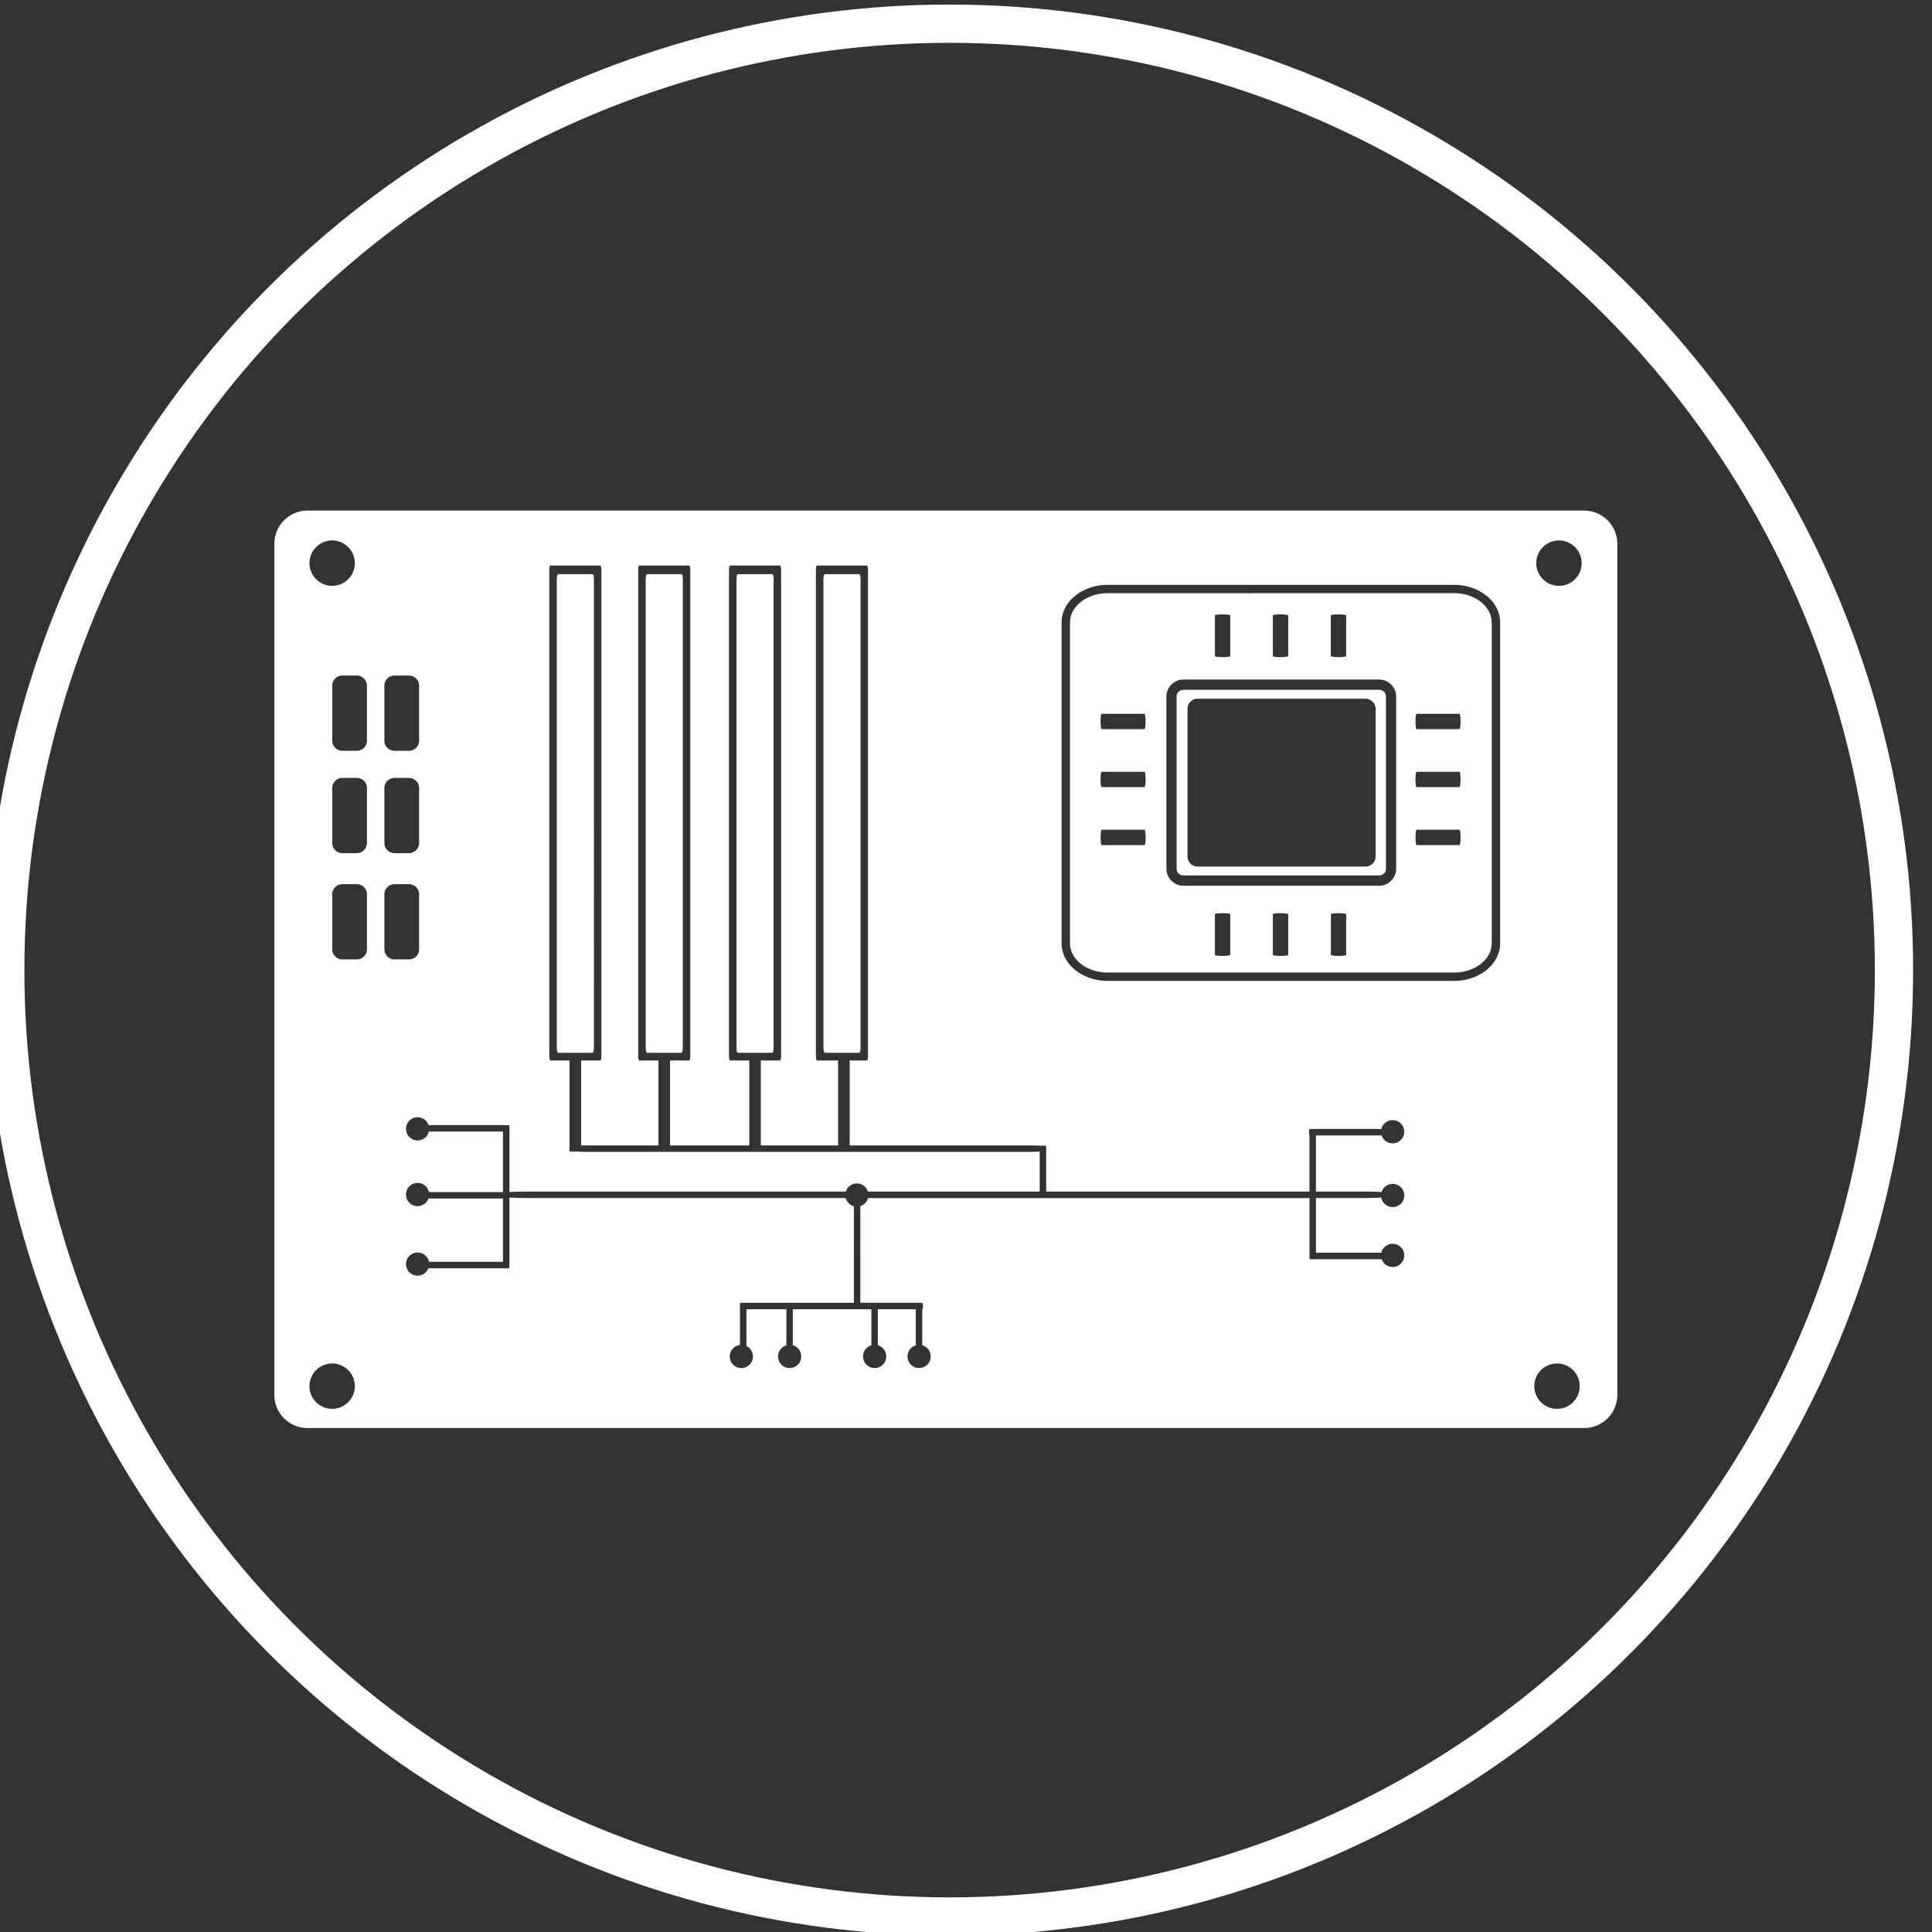
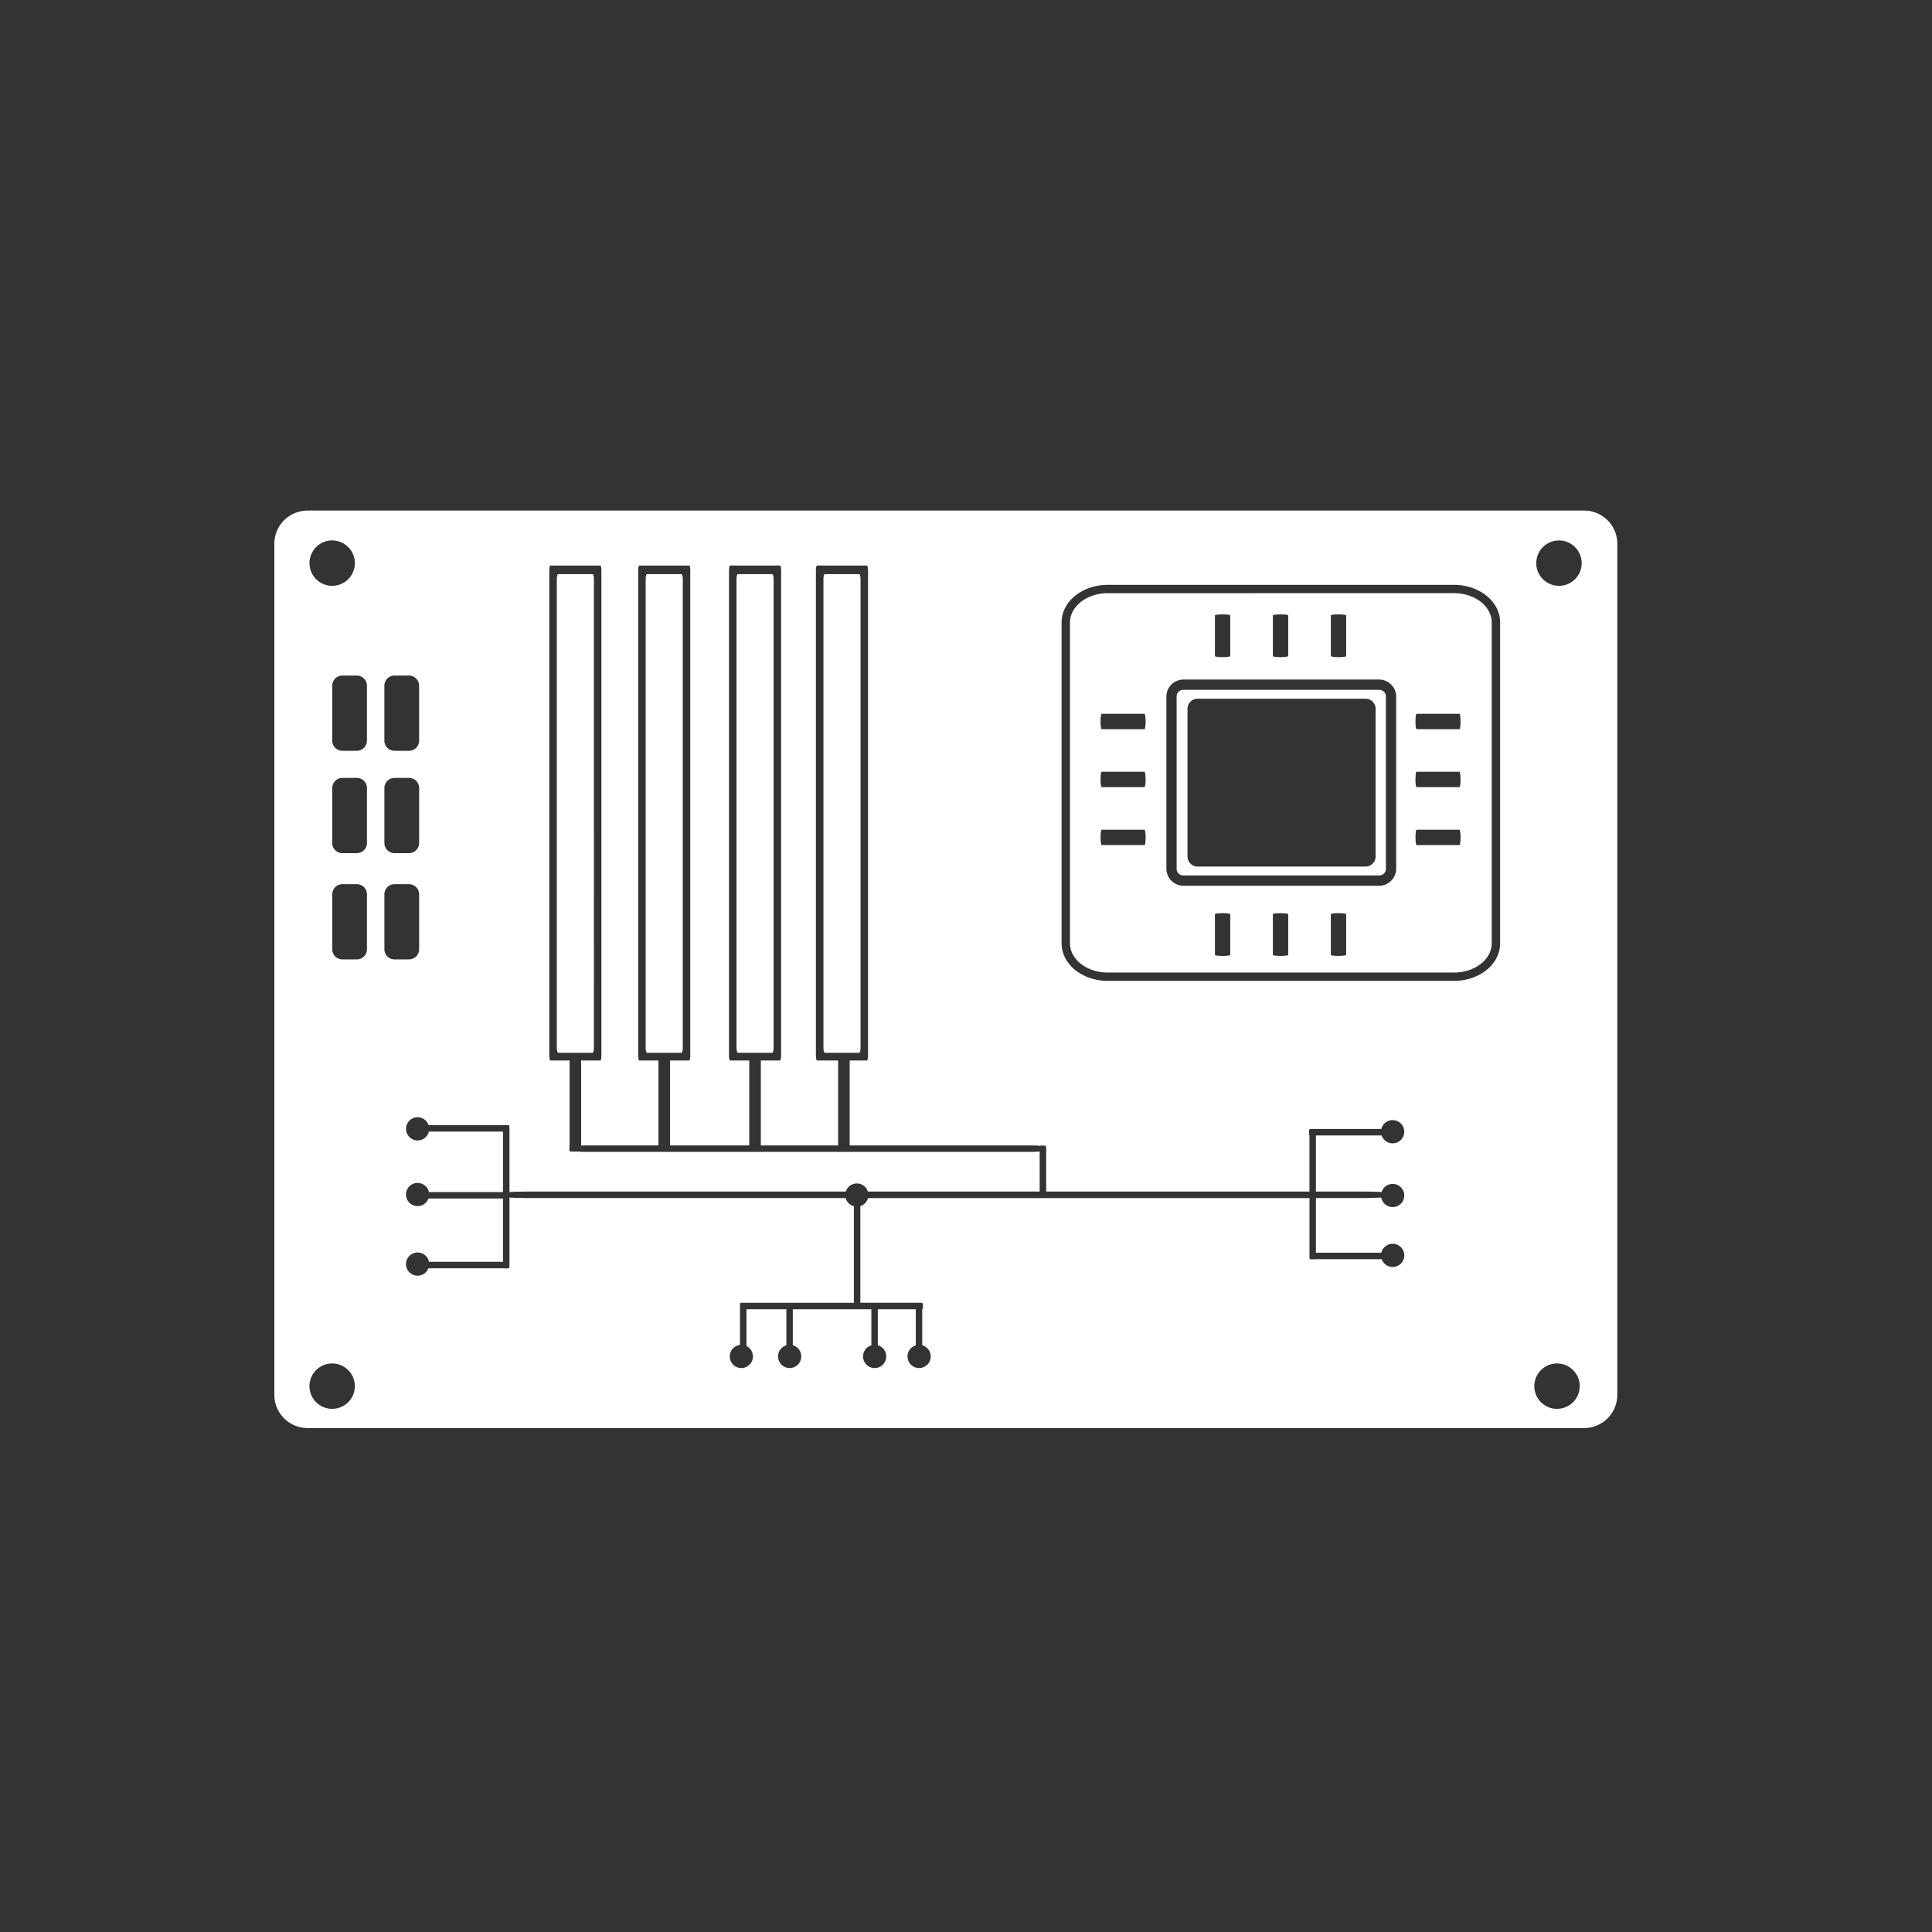
<svg xmlns="http://www.w3.org/2000/svg" xmlns:ns1="http://sodipodi.sourceforge.net/DTD/sodipodi-0.dtd" xmlns:ns2="http://www.inkscape.org/namespaces/inkscape" version="1.1" id="svg2" width="100" height="100" viewBox="0 0 100 100" ns1:docname="icon-mb.svg" ns2:version="0.92.2 (5c3e80d, 2017-08-06)">
  <rect x="0" y="0" width="100" height="100" fill="#333333" stroke="none" />
  <defs id="defs6" />
  <ns1:namedview pagecolor="#b94d4d" bordercolor="#666666" borderopacity="1" objecttolerance="10" gridtolerance="10" guidetolerance="10" ns2:pageopacity="0" ns2:pageshadow="2" ns2:window-width="1920" ns2:window-height="1017" id="namedview4" showgrid="false" showguides="true" ns2:guide-bbox="true" ns2:zoom="4.72" ns2:cx="26.006298" ns2:cy="15.768507" ns2:window-x="-8" ns2:window-y="-8" ns2:window-maximized="1" ns2:current-layer="svg2" />
  <path style="fill:#ffffff;fill-opacity:1;stroke:none;stroke-width:1.999;stroke-linecap:round;stroke-miterlimit:4;stroke-dasharray:none;stroke-opacity:1;paint-order:stroke markers fill" d="m 15.923,26.427 c -0.954,0 -1.723,0.768 -1.723,1.723 v 44.043 c 0,0.954 0.768,1.723 1.723,1.723 h 66.066 c 0.954,0 1.723,-0.768 1.723,-1.723 V 28.15 c 0,-0.954 -0.768,-1.723 -1.723,-1.723 z m 1.27,1.547 a 1.174,1.174 0 0 1 1.174,1.174 1.174,1.174 0 0 1 -1.174,1.174 1.174,1.174 0 0 1 -1.174,-1.174 1.174,1.174 0 0 1 1.174,-1.174 z m 63.5,0 a 1.174,1.174 0 0 1 1.174,1.174 1.174,1.174 0 0 1 -1.174,1.174 1.174,1.174 0 0 1 -1.176,-1.174 1.174,1.174 0 0 1 1.176,-1.174 z m -52.205,1.299 h 2.586 c 0.031,0 0.055,0.119 0.055,0.266 v 25.088 c 0,0.147 -0.024,0.264 -0.055,0.264 h -0.994 v 4.404 c 0.085,-0.001 0.078,-0.008 0.174,-0.008 h 3.828 v -4.396 h -0.994 c -0.031,0 -0.055,-0.117 -0.055,-0.264 v -25.088 c 0,-0.147 0.024,-0.266 0.055,-0.266 h 2.586 c 0.031,0 0.055,0.119 0.055,0.266 v 25.088 c 0,0.147 -0.024,0.264 -0.055,0.264 h -0.992 v 4.396 h 4.1 v -4.396 h -0.992 c -0.031,0 -0.057,-0.117 -0.057,-0.264 v -25.088 c 0,-0.147 0.026,-0.266 0.057,-0.266 h 2.584 c 0.031,0 0.057,0.119 0.057,0.266 v 25.088 c 0,0.147 -0.026,0.264 -0.057,0.264 H 39.38 v 4.396 h 4 v -4.396 h -1.092 c -0.031,0 -0.057,-0.117 -0.057,-0.264 v -25.088 c 0,-0.147 0.026,-0.266 0.057,-0.266 h 2.584 c 0.031,0 0.057,0.119 0.057,0.266 v 25.088 c 0,0.147 -0.026,0.264 -0.057,0.264 h -0.893 v 4.396 h 9.383 c 0.266,0 0.338,0.011 0.479,0.02 0.002,-0.001 0.001,-0.012 0.004,-0.012 h 0.273 c 0.005,0 0.005,0.018 0.01,0.023 1.56e-4,2.59e-4 0.012,-2.62e-4 0.012,0 v 0.031 c 0.003,0.012 0.01,0.011 0.01,0.025 v 2.301 H 67.778 V 58.743 c -0.003,-0.003 -0.02,-0.003 -0.02,-0.006 v -0.271 c 0,-0.007 0.034,-0.007 0.049,-0.012 9.36e-4,-5.67e-4 9.94e-4,-0.012 0.002,-0.012 h 0.045 c 0.015,-0.002 0.014,-0.008 0.031,-0.008 h 3.615 a 0.6,0.6 0 0 1 0.582,-0.457 0.6,0.6 0 0 1 0.602,0.602 0.6,0.6 0 0 1 -0.602,0.6 0.6,0.6 0 0 1 -0.568,-0.408 h -3.402 v 2.904 h 2.215 c 0.656,0 1.008,0.012 1.184,0.025 a 0.6,0.6 0 0 1 0.572,-0.422 0.6,0.6 0 0 1 0.602,0.6 0.6,0.6 0 0 1 -0.602,0.6 0.6,0.6 0 0 1 -0.59,-0.494 c -0.184,0.013 -0.52,0.027 -1.166,0.027 h -2.215 v 2.828 h 3.387 a 0.6,0.6 0 0 1 0.584,-0.461 0.6,0.6 0 0 1 0.602,0.6 0.6,0.6 0 0 1 -0.602,0.6 0.6,0.6 0 0 1 -0.566,-0.402 h -3.436 c -3.12e-4,6e-5 3.15e-4,0.004 0,0.004 h -0.271 c -0.002,0 -0.002,-0.026 -0.004,-0.029 -0.005,-0.003 -0.027,-0.002 -0.027,-0.006 v -0.176 -0.098 -2.859 H 44.929 a 0.6,0.6 0 0 1 -0.398,0.416 v 5.002 h 3.125 0.047 c 0.003,0 0.003,0.012 0.006,0.014 0.023,0.006 0.061,0.008 0.061,0.018 v 0.273 c 0,0.005 -0.027,0.005 -0.035,0.01 v 1.885 a 0.6,0.6 0 0 1 0.438,0.58 0.6,0.6 0 0 1 -0.6,0.6 0.6,0.6 0 0 1 -0.6,-0.6 0.6,0.6 0 0 1 0.428,-0.576 v -1.867 h -1.965 v 1.863 a 0.6,0.6 0 0 1 0.436,0.58 0.6,0.6 0 0 1 -0.6,0.6 0.6,0.6 0 0 1 -0.6,-0.6 0.6,0.6 0 0 1 0.43,-0.576 v -1.867 h -0.602 -0.189 -0.082 -3.193 v 1.863 a 0.6,0.6 0 0 1 0.436,0.58 0.6,0.6 0 0 1 -0.6,0.6 0.6,0.6 0 0 1 -0.6,-0.6 0.6,0.6 0 0 1 0.43,-0.576 v -1.867 h -2.066 v 1.904 a 0.6,0.6 0 0 1 0.336,0.539 0.6,0.6 0 0 1 -0.6,0.6 0.6,0.6 0 0 1 -0.6,-0.6 0.6,0.6 0 0 1 0.529,-0.596 v -1.879 -0.273 c 0,-0.002 0.019,-0.002 0.021,-0.004 0.005,-0.007 0.004,-0.027 0.01,-0.027 h 0.271 5.594 V 62.435 A 0.6,0.6 0 0 1 43.771,62.011 H 27.556 c -0.658,0 -1.012,-0.014 -1.186,-0.027 v 3.432 c 0,0.13 -0.014,0.234 -0.031,0.234 H 26.067 c -4.28e-4,0 4.22e-4,-0.006 0,-0.006 h -3.893 a 0.6,0.6 0 0 1 -0.559,0.385 0.6,0.6 0 0 1 -0.6,-0.6 0.6,0.6 0 0 1 0.6,-0.6 0.6,0.6 0 0 1 0.588,0.48 h 3.832 v -3.277 c -0.005,1.33e-4 -0.004,0.002 -0.01,0.002 h -3.848 a 0.6,0.6 0 0 1 -0.562,0.395 0.6,0.6 0 0 1 -0.6,-0.6 0.6,0.6 0 0 1 0.557,-0.6 0.6,0.6 0 0 1 0.043,0 0.6,0.6 0 0 1 0.586,0.471 h 3.824 c 0.005,0 0.005,0.002 0.01,0.002 V 58.57 H 22.198 a 0.6,0.6 0 0 1 -0.582,0.459 0.6,0.6 0 0 1 -0.6,-0.6 0.6,0.6 0 0 1 0.557,-0.6 0.6,0.6 0 0 1 0.043,0 0.6,0.6 0 0 1 0.566,0.406 h 3.883 c 0.004,0 0.004,0.002 0.008,0.002 h 0.266 c 0.017,0 0.031,0.105 0.031,0.234 v 3.229 c 0.174,-0.013 0.528,-0.025 1.186,-0.025 h 16.223 a 0.6,0.6 0 0 1 0.572,-0.42 0.6,0.6 0 0 1 0.572,0.42 h 8.891 v -2.072 c -0.142,0.007 -0.201,0.018 -0.451,0.018 H 30.253 c -0.162,0 -0.169,-0.008 -0.293,-0.012 H 29.536 c -0.003,0 -0.003,-0.016 -0.006,-0.018 -0.004,-0.001 -0.057,-6.91e-4 -0.057,-0.002 v -0.271 c 0,-1.74e-4 0.008,1.73e-4 0.008,0 v -4.428 h -0.994 c -0.031,0 -0.055,-0.117 -0.055,-0.264 v -25.088 c 0,-0.147 0.024,-0.266 0.055,-0.266 z m 0.404,0.443 c -0.04,0 -0.072,0.121 -0.072,0.271 v 24.234 c 0,0.15 0.032,0.271 0.072,0.271 h 1.777 c 0.04,0 0.072,-0.121 0.072,-0.271 V 29.987 c 0,-0.15 -0.032,-0.271 -0.072,-0.271 z m 4.6,0 c -0.04,0 -0.072,0.121 -0.072,0.271 v 24.234 c 0,0.15 0.032,0.271 0.072,0.271 h 1.777 c 0.04,0 0.072,-0.121 0.072,-0.271 V 29.987 c 0,-0.15 -0.032,-0.271 -0.072,-0.271 z m 4.701,0 c -0.04,0 -0.072,0.121 -0.072,0.271 v 24.234 c 0,0.15 0.032,0.271 0.072,0.271 h 1.777 c 0.04,0 0.072,-0.121 0.072,-0.271 V 29.987 c 0,-0.15 -0.032,-0.271 -0.072,-0.271 z m 4.5,0 c -0.04,0 -0.072,0.121 -0.072,0.271 v 24.234 c 0,0.15 0.032,0.271 0.072,0.271 h 1.777 c 0.04,0 0.072,-0.121 0.072,-0.271 V 29.987 c 0,-0.15 -0.032,-0.271 -0.072,-0.271 z m 14.65,0.555 h 17.91 c 1.298,0 2.393,0.843 2.393,1.949 v 16.602 c 0,1.106 -1.094,1.949 -2.393,1.949 H 57.343 c -1.298,0 -2.395,-0.843 -2.395,-1.949 V 32.22 c 0,-1.106 1.096,-1.949 2.395,-1.949 z m 0,0.432 c -1.114,0 -1.961,0.704 -1.961,1.518 v 16.602 c 0,0.814 0.847,1.516 1.961,1.516 h 17.91 c 1.114,0 1.959,-0.702 1.959,-1.516 V 32.22 c 0,-0.814 -0.845,-1.518 -1.959,-1.518 z m 5.939,1.098 c 0.22,0 0.396,0.023 0.396,0.053 v 2.104 c 0,0.03 -0.176,0.055 -0.396,0.055 -0.22,0 -0.398,-0.025 -0.398,-0.055 v -2.104 c 0,-0.03 0.178,-0.053 0.398,-0.053 z m 3,0 c 0.22,0 0.396,0.023 0.396,0.053 v 2.104 c 0,0.03 -0.176,0.055 -0.396,0.055 -0.22,0 -0.398,-0.025 -0.398,-0.055 v -2.104 c 0,-0.03 0.178,-0.053 0.398,-0.053 z m 2.998,0 c 0.22,0 0.398,0.023 0.398,0.053 v 2.104 c 0,0.03 -0.178,0.055 -0.398,0.055 -0.22,0 -0.396,-0.025 -0.396,-0.055 v -2.104 c 0,-0.03 0.176,-0.053 0.396,-0.053 z m -51.557,3.166 h 0.742 c 0.293,0 0.527,0.235 0.527,0.527 v 2.84 c 0,0.293 -0.235,0.527 -0.527,0.527 H 17.724 c -0.293,0 -0.527,-0.235 -0.527,-0.527 V 35.493 c 0,-0.293 0.235,-0.527 0.527,-0.527 z m 2.699,0 h 0.742 c 0.293,0 0.529,0.235 0.529,0.527 v 2.84 c 0,0.293 -0.237,0.527 -0.529,0.527 h -0.742 c -0.293,0 -0.527,-0.235 -0.527,-0.527 V 35.493 c 0,-0.293 0.235,-0.527 0.527,-0.527 z m 40.83,0.207 h 10.133 c 0.484,0 0.881,0.397 0.881,0.881 v 8.908 c 0,0.484 -0.397,0.883 -0.881,0.883 H 61.253 c -0.484,0 -0.881,-0.399 -0.881,-0.883 v -8.908 c 0,-0.484 0.397,-0.881 0.881,-0.881 z m 0,0.531 c -0.199,0 -0.35,0.151 -0.35,0.35 v 8.908 c 0,0.199 0.151,0.35 0.35,0.35 h 10.133 c 0.199,0 0.35,-0.151 0.35,-0.35 v -8.908 c 0,-0.199 -0.151,-0.35 -0.35,-0.35 z m 0.74,0.459 h 8.682 c 0.293,0 0.527,0.237 0.527,0.529 v 7.633 c 0,0.293 -0.235,0.527 -0.527,0.527 h -8.682 c -0.293,0 -0.527,-0.235 -0.527,-0.527 v -7.633 c 0,-0.293 0.235,-0.529 0.527,-0.529 z m -4.971,0.783 h 2.217 c 0.031,0 0.057,0.178 0.057,0.398 0,0.22 -0.026,0.396 -0.057,0.396 h -2.217 c -0.031,0 -0.057,-0.176 -0.057,-0.396 0,-0.22 0.026,-0.398 0.057,-0.398 z m 16.299,0 h 2.219 c 0.031,0 0.057,0.178 0.057,0.398 0,0.22 -0.026,0.396 -0.057,0.396 h -2.219 c -0.031,0 -0.055,-0.176 -0.055,-0.396 0,-0.22 0.024,-0.398 0.055,-0.398 z m -16.299,3 h 2.217 c 0.031,0 0.057,0.178 0.057,0.398 0,0.22 -0.026,0.396 -0.057,0.396 h -2.217 c -0.031,0 -0.057,-0.176 -0.057,-0.396 0,-0.22 0.026,-0.398 0.057,-0.398 z m 16.299,0 h 2.219 c 0.031,0 0.057,0.178 0.057,0.398 0,0.22 -0.026,0.396 -0.057,0.396 h -2.219 c -0.031,0 -0.055,-0.176 -0.055,-0.396 0,-0.22 0.024,-0.398 0.055,-0.398 z M 17.724,40.265 h 0.742 c 0.293,0 0.527,0.235 0.527,0.527 v 2.84 c 0,0.293 -0.235,0.527 -0.527,0.527 H 17.724 c -0.293,0 -0.527,-0.235 -0.527,-0.527 v -2.84 c 0,-0.293 0.235,-0.527 0.527,-0.527 z m 2.699,0 h 0.742 c 0.293,0 0.529,0.235 0.529,0.527 v 2.84 c 0,0.293 -0.237,0.527 -0.529,0.527 h -0.742 c -0.293,0 -0.527,-0.235 -0.527,-0.527 v -2.84 c 0,-0.293 0.235,-0.527 0.527,-0.527 z m 36.6,2.682 h 2.217 c 0.031,0 0.057,0.176 0.057,0.396 0,0.22 -0.026,0.398 -0.057,0.398 h -2.217 c -0.031,0 -0.057,-0.178 -0.057,-0.398 0,-0.22 0.026,-0.396 0.057,-0.396 z m 16.299,0 h 2.219 c 0.031,0 0.057,0.176 0.057,0.396 0,0.22 -0.026,0.398 -0.057,0.398 h -2.219 c -0.031,0 -0.055,-0.178 -0.055,-0.398 0,-0.22 0.024,-0.396 0.055,-0.396 z M 17.724,45.765 h 0.742 c 0.293,0 0.527,0.235 0.527,0.527 v 2.84 c 0,0.293 -0.235,0.527 -0.527,0.527 H 17.724 c -0.293,0 -0.527,-0.235 -0.527,-0.527 v -2.84 c 0,-0.293 0.235,-0.527 0.527,-0.527 z m 2.699,0 h 0.742 c 0.293,0 0.529,0.235 0.529,0.527 v 2.84 c 0,0.293 -0.237,0.527 -0.529,0.527 h -0.742 c -0.293,0 -0.527,-0.235 -0.527,-0.527 v -2.84 c 0,-0.293 0.235,-0.527 0.527,-0.527 z m 42.859,1.502 c 0.22,0 0.396,0.021 0.396,0.051 v 2.105 c 0,0.03 -0.176,0.055 -0.396,0.055 -0.22,0 -0.398,-0.025 -0.398,-0.055 v -2.105 c 0,-0.03 0.178,-0.051 0.398,-0.051 z m 3,0 c 0.22,0 0.396,0.021 0.396,0.051 v 2.105 c 0,0.03 -0.176,0.055 -0.396,0.055 -0.22,0 -0.398,-0.025 -0.398,-0.055 v -2.105 c 0,-0.03 0.178,-0.051 0.398,-0.051 z m 2.998,0 c 0.22,0 0.398,0.021 0.398,0.051 v 2.105 c 0,0.03 -0.178,0.055 -0.398,0.055 -0.22,0 -0.396,-0.025 -0.396,-0.055 v -2.105 c 0,-0.03 0.176,-0.051 0.396,-0.051 z M 17.192,70.573 a 1.174,1.174 0 0 1 1.174,1.174 1.174,1.174 0 0 1 -1.174,1.174 1.174,1.174 0 0 1 -1.174,-1.174 1.174,1.174 0 0 1 1.174,-1.174 z m 63.4,0 a 1.174,1.174 0 0 1 1.174,1.174 1.174,1.174 0 0 1 -1.174,1.174 1.174,1.174 0 0 1 -1.176,-1.174 1.174,1.174 0 0 1 1.176,-1.174 z" id="rect819" ns2:connector-curvature="0" />
  <g id="g1025" transform="translate(-0.719,0.235)">
-     <ellipse ry="48.986" rx="48.881" cy="49.977" cx="49.871" id="path847" style="fill:none;fill-opacity:1;stroke:#ffffff;stroke-width:1.981;stroke-miterlimit:4;stroke-dasharray:none;stroke-opacity:1;paint-order:stroke markers fill" />
-   </g>
+     </g>
</svg>